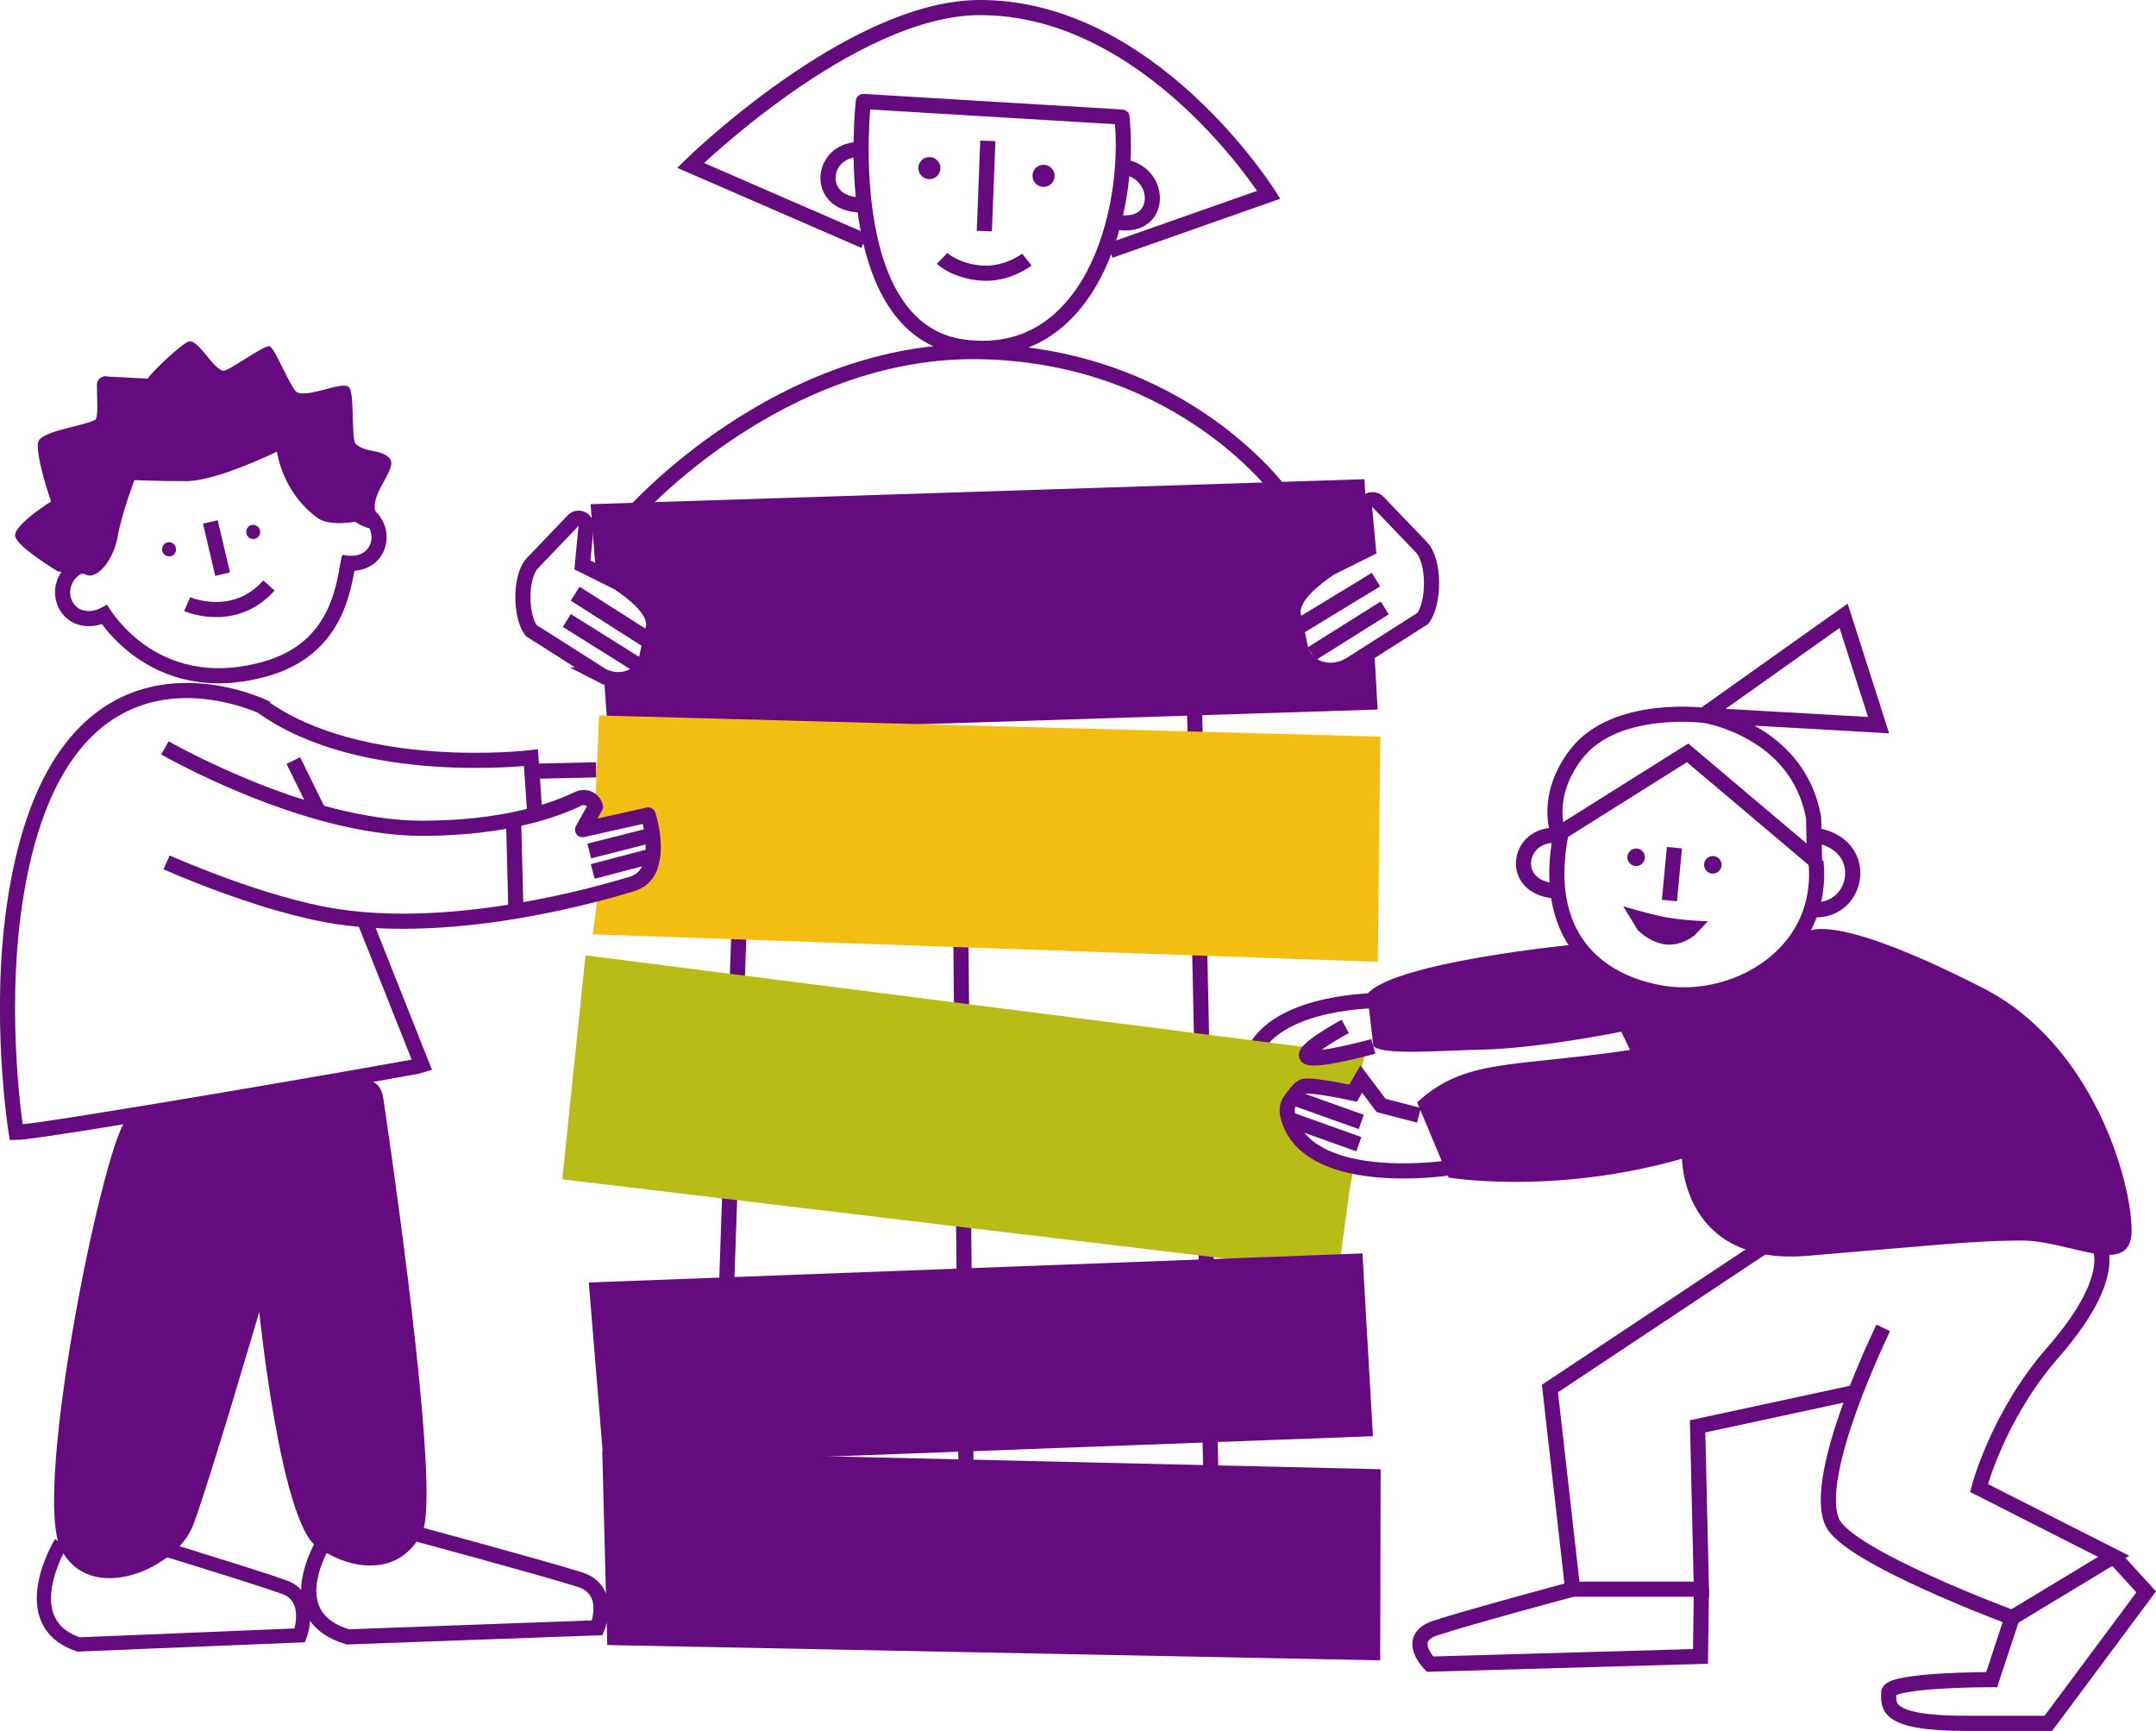
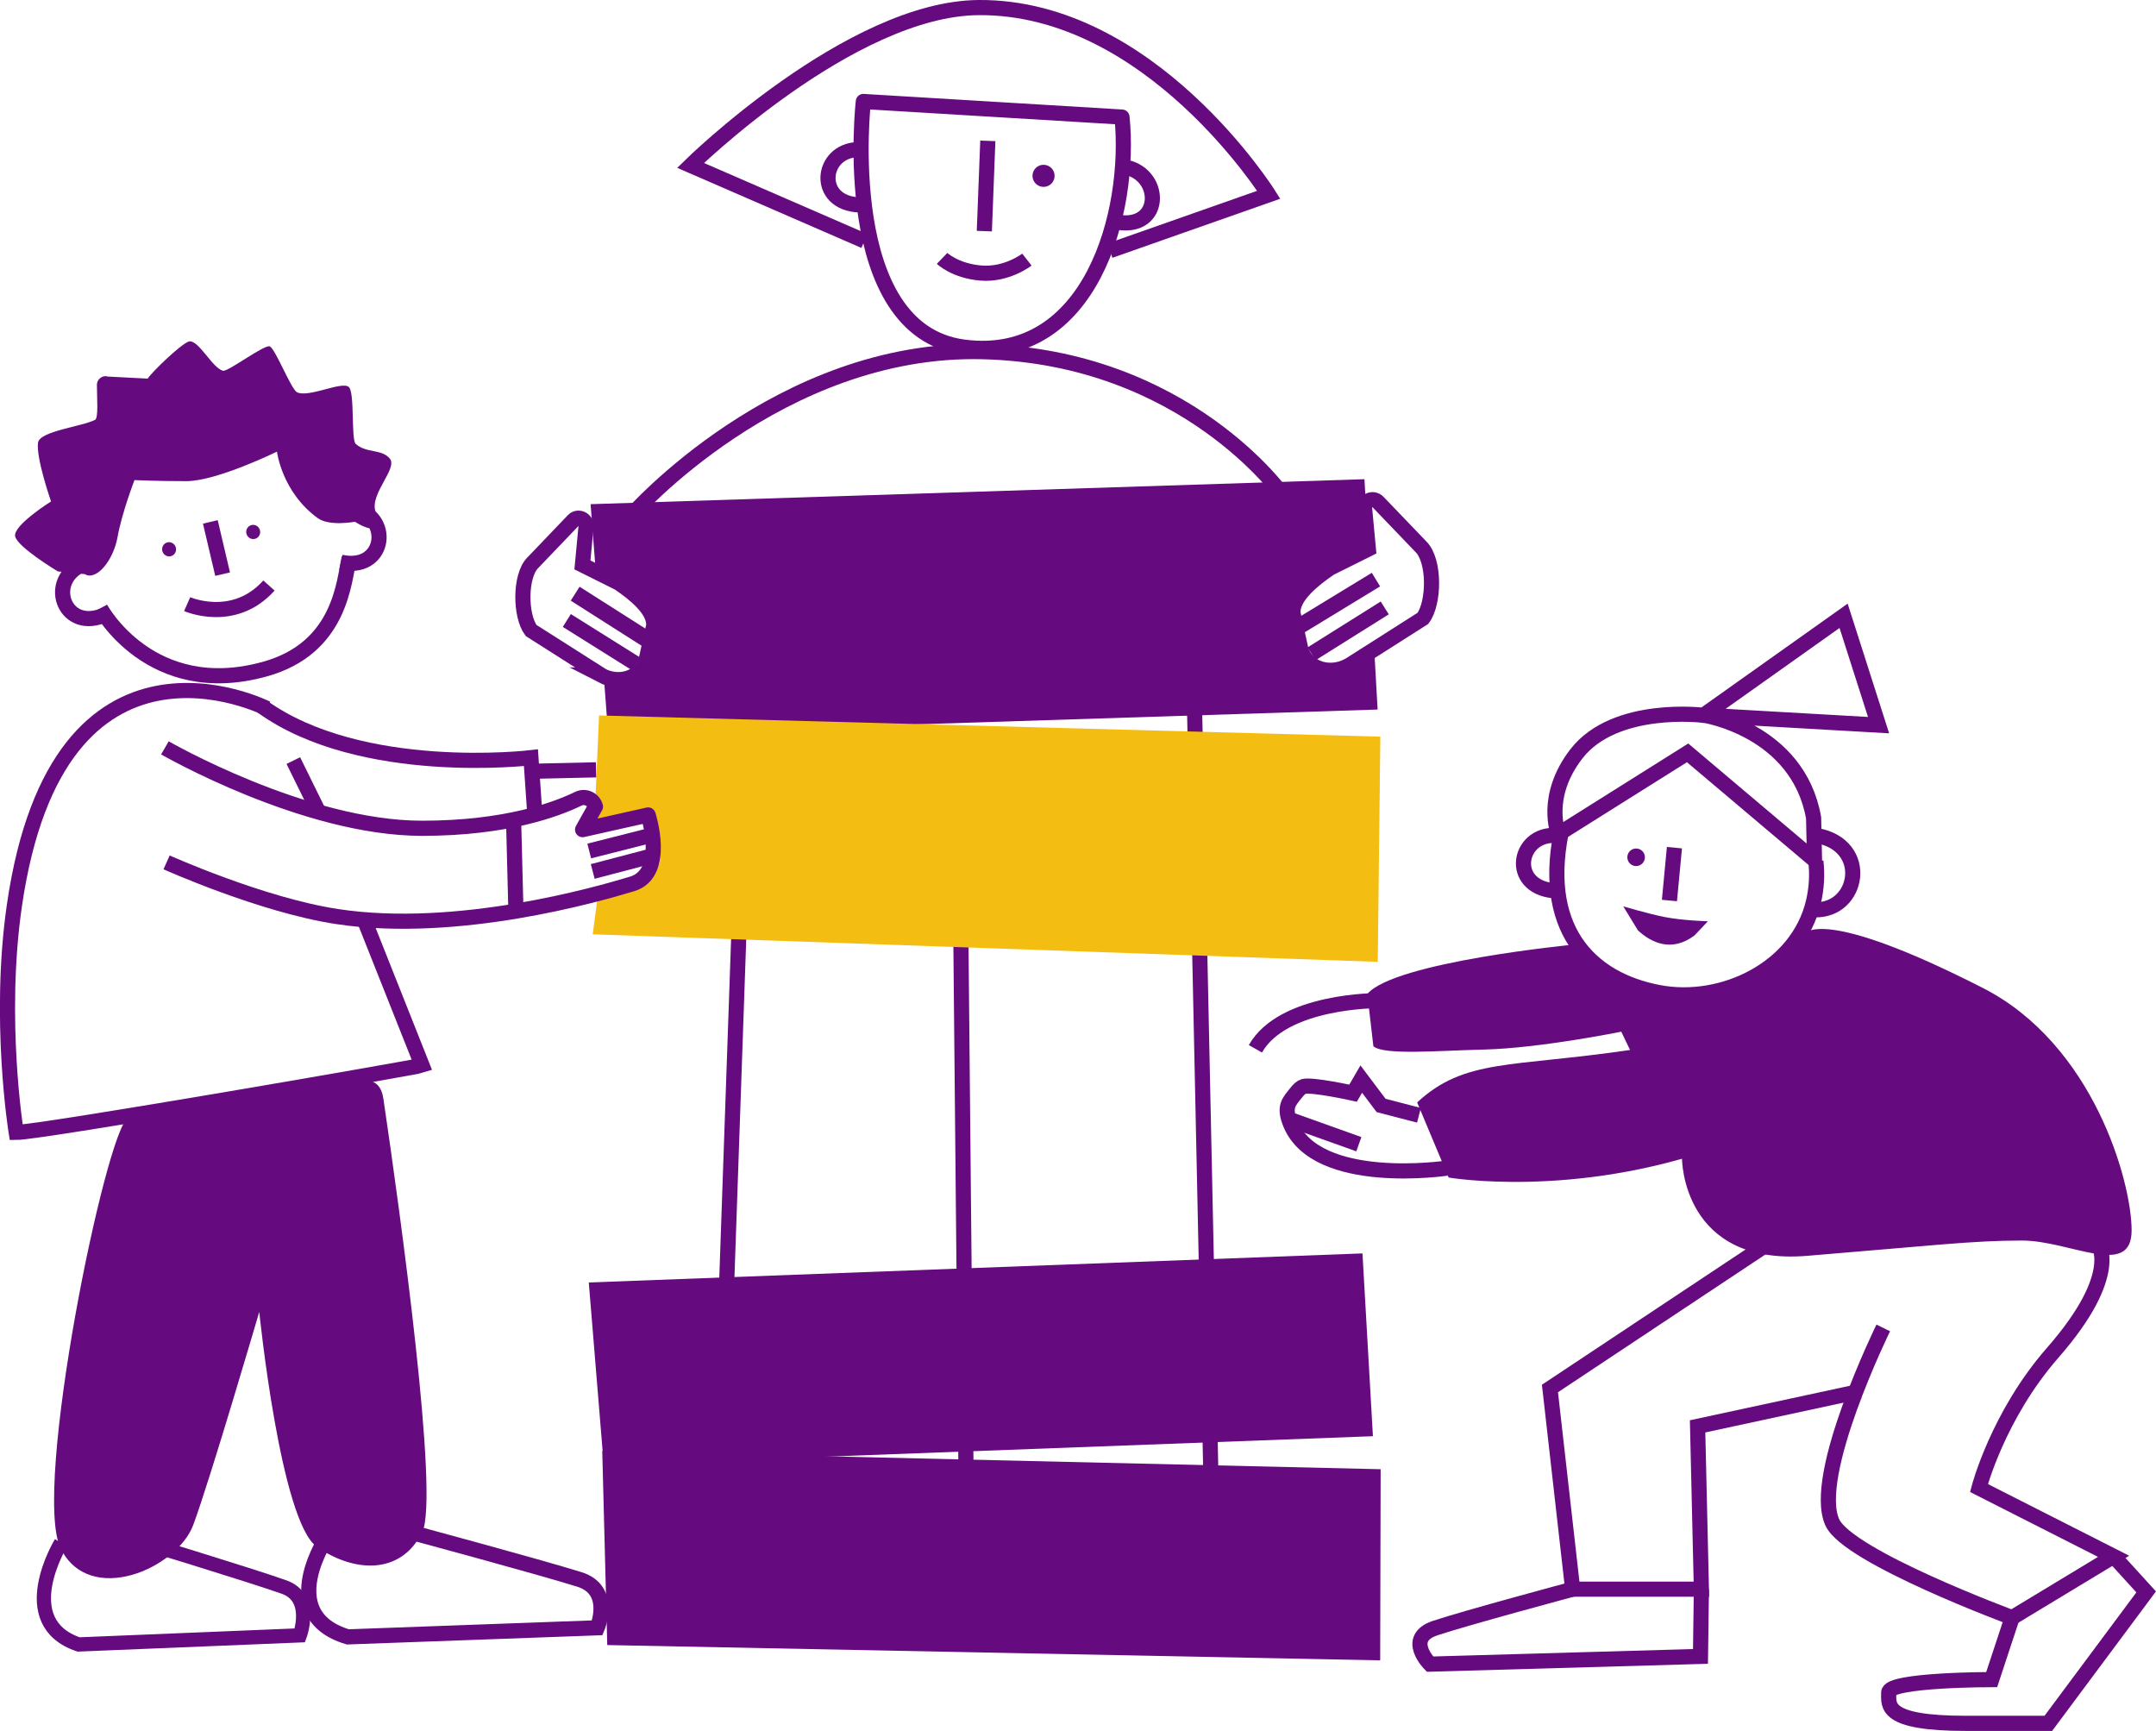
<svg xmlns="http://www.w3.org/2000/svg" id="Ebene_2" viewBox="0 0 142.37 114.3">
  <g id="Motive">
    <line x1="49.38" y1="44.74" x2="47.25" y2="105.8" style="fill:none; stroke:#660a7f; stroke-miterlimit:10;" />
    <line x1="78.86" y1="45.8" x2="80.16" y2="106.88" style="fill:none; stroke:#660a7f; stroke-miterlimit:10;" />
    <line x1="63.45" y1="61.85" x2="63.89" y2="107.68" style="fill:none; stroke:#660a7f; stroke-miterlimit:10;" />
    <path d="M41.71,34s9.77-11.12,23.19-10.78,19.85,9.52,19.85,9.52" style="fill:none; stroke:#660a7f; stroke-linejoin:round;" />
    <path d="M91.01,66.07s-6.28-.05-8.11,3.18" style="fill:none; stroke:#660a7f; stroke-miterlimit:10;" />
-     <path d="M89.09,78.79l-.71,5.2-51.25-6.12,1.53-14.79,51.46,6.56-.49,2.15s-4.32-1.07-4.47.6.84,3.4.84,3.4l3.43,1.12-.35,1.88Z" style="fill:#b8bc17;" />
    <path d="M74.09,7.73c.64,6.28-2.07,16.28-10.44,15.19s-6.64-16.22-6.64-16.22l17.08,1.03Z" style="fill:none; stroke:#660a7f; stroke-linejoin:round;" />
    <line x1="65.23" y1="9.3" x2="65" y2="15.26" style="fill:none; stroke:#660a7f; stroke-linejoin:round;" />
    <path d="M67.81,17.14s-1.32,1.03-3.03.89-2.57-.97-2.57-.97" style="fill:none; stroke:#660a7f; stroke-linejoin:round;" />
    <path d="M93.7,73.64l-2.5-.65-1.31-1.74-.54.93s-2.72-.6-3.27-.44c-.14.04-.31.18-.47.39-.49.62-.87.93-.39,2.09,1.75,4.19,10.32,2.91,10.32,2.91" style="fill:none; stroke:#660a7f; stroke-miterlimit:10;" />
-     <path d="M88.83,67.77s-3.03,1.64-2.5,2.01,4.36-.69,4.36-.69" style="fill:none; stroke:#660a7f; stroke-miterlimit:10;" />
    <path d="M39.75,44.61c1.1.57,2.54.22,2.92-1.05l.5-2.26c.05-1.04-1.27-2.1-2.32-2.81l-2.39-1.19.24-2.54c.04-.46-.52-.73-.84-.4l-2.68,2.8c-.86.86-.84,3.49-.11,4.47l4.69,2.98Z" style="fill:none; stroke:#660a7f; stroke-miterlimit:10;" />
    <line x1="37.98" y1="39.2" x2="42.93" y2="42.35" style="fill:#fff; stroke:#660a7f; stroke-miterlimit:10; stroke-width:1.09px;" />
    <line x1="37.43" y1="40.97" x2="42.01" y2="43.84" style="fill:#fff; stroke:#660a7f; stroke-miterlimit:10;" />
    <path d="M88.99,43.98c-1.16.6-2.68.23-3.09-1.11l-.52-2.39c-.06-1.1,1.34-2.21,2.45-2.97l2.53-1.26-.25-2.68c-.05-.49.55-.77.89-.42l2.84,2.96c.91.91.89,3.69.12,4.72l-4.95,3.15Z" style="fill:none; stroke:#660a7f; stroke-miterlimit:10;" />
    <path d="M89.22,44.08c-1.16.6-2.68.23-3.09-1.11l-.52-2.39c-.06-1.1,1.34-2.21,2.45-2.97l2.32-1.15-.28-4.82-51.1,1.65.34,4.43,1.74.87c1.05.72,2.37,1.77,2.32,2.81l-.5,2.26c-.39,1.27-1.83,1.61-2.92,1.05l-.11-.07.29,3.84,50.81-1.63-.21-3.73-1.53.97Z" style="fill:#660a7f;" />
    <line x1="90.86" y1="38.27" x2="85.72" y2="41.4" style="fill:#fff; stroke:#660a7f; stroke-miterlimit:10; stroke-width:1.05px;" />
    <line x1="91.44" y1="40.14" x2="86.61" y2="43.17" style="fill:#fff; stroke:#660a7f; stroke-miterlimit:10;" />
    <polygon points="39.77 95.81 40.1 108.62 91.14 109.63 91.17 97.01 39.77 95.81" style="fill:#660a7f;" />
    <path d="M39.33,52.48l.23-5.24,51.59,1.4-.17,14.87-51.84-1.82.29-2.19s4.16-1.14,4.16-2.81-.35-3.05-.35-3.05l-4.09.75.17-1.9Z" style="fill:#f4bd11;" />
    <path d="M19.27,71.82c-1.14.16-2.71-.03-5.36.96-2.13.8-4.56.6-5.46,1.05-1.44.72-6.36,24.59-4.44,28.42,1.92,3.84,7.68,1.32,8.75-1.56,1.08-2.88,4.36-14.07,4.36-14.07,0,0,1.4,13.83,3.8,15.51s5.52,1.92,6.96-.96c1.15-2.31-1.47-21.22-2.56-28.6-.24-1.66-1.49-1.28-3.17-1.16l-2.88.41Z" style="fill:#660a7f;" />
    <path d="M119.91,56.87c.1.88.05,1.78-.16,2.68-1.03,4.39-5.99,6.78-10.19,5.99-4.64-.87-7.96-4.3-6.34-11.16" style="fill:none; stroke:#660a7f; stroke-miterlimit:10;" />
    <path d="M112.5,47.23s-5.85-.74-8.4,2.54c-2.2,2.84-1.19,5.3-1.19,5.3l8.53-5.36,8.38,7.08-.06-2.79c-1.03-5.83-7.26-6.78-7.26-6.78l11.55.66-2.31-7.22-9.24,6.56Z" style="fill:none; stroke:#660a7f; stroke-miterlimit:10;" />
    <path d="M107.21,59.85s1.62.48,2.66.69c1.27.25,2.91.29,2.91.29l-.88.93c-1.53,1.16-2.89.46-3.74-.33l-.96-1.57Z" style="fill:#660a7f;" />
    <line x1="110.57" y1="55.97" x2="110.24" y2="59.46" style="fill:none; stroke:#660a7f; stroke-miterlimit:10;" />
    <path d="M102.69,55.16c-2.45-.09-3.05,3.34-.13,3.65" style="fill:none; stroke:#660a7f; stroke-miterlimit:10;" />
    <path d="M56.64,9.88c-2.45.07-2.82,3.54.11,3.65" style="fill:none; stroke:#660a7f; stroke-miterlimit:10;" />
    <path d="M74.38,11.05c2.39.54,2.35,4.08-.54,3.63" style="fill:none; stroke:#660a7f; stroke-miterlimit:10;" />
    <path d="M5.24,37.37c-2.16,1.17-.93,4.42,1.73,3.21" style="fill:none; stroke:#660a7f; stroke-miterlimit:10;" />
    <path d="M23.56,33.62c2.35.71,1.8,4.14-1.05,3.5" style="fill:none; stroke:#660a7f; stroke-miterlimit:10;" />
    <path d="M119.82,60.07c2.92.11,3.73-4.25.15-4.9" style="fill:none; stroke:#660a7f; stroke-miterlimit:10;" />
    <circle cx="108.04" cy="56.6" r=".58" transform="translate(28.2 148.81) rotate(-76.76)" style="fill:#660a7f;" />
-     <circle cx="113.1" cy="57.1" r=".58" transform="translate(31.62 154.12) rotate(-76.76)" style="fill:#660a7f;" />
    <path d="M12.36,39.89s3.08,1.36,5.4-1.23" style="fill:none; stroke:#660a7f; stroke-miterlimit:10;" />
    <ellipse cx="11.16" cy="36.27" rx=".46" ry=".47" transform="translate(-8.9 4.06) rotate(-14.82)" style="fill:#660a7f;" />
    <ellipse cx="16.72" cy="35.13" rx=".46" ry=".47" transform="translate(-8.43 5.44) rotate(-14.82)" style="fill:#660a7f;" />
    <line x1="13.89" y1="34.46" x2="14.7" y2="37.91" style="fill:none; stroke:#660a7f; stroke-miterlimit:10;" />
    <path d="M6.63,40.16s3.29,6.12,10.86,4.02c5.01-1.39,5.22-5.8,5.57-7.35" style="fill:none; stroke:#660a7f; stroke-miterlimit:10;" />
    <path d="M10.89,49.38s9.2,5.31,16.98,5.31c5.54,0,8.86-1.24,10.32-1.95.46-.22,1,.03,1.13.52l-.85,1.52,4.33-.97s1.25,3.85-1.05,4.55-11.57,3.36-19.48,2.16c-4.97-.75-11.27-3.58-11.27-3.58" style="fill:none; stroke:#660a7f; stroke-linejoin:round;" />
    <line x1="33.91" y1="53.95" x2="34.06" y2="59.85" style="fill:none; stroke:#660a7f; stroke-miterlimit:10;" />
    <line x1="38.91" y1="56.19" x2="43.32" y2="55.07" style="fill:none; stroke:#660a7f; stroke-miterlimit:10;" />
    <line x1="39.14" y1="57.54" x2="42.99" y2="56.53" style="fill:none; stroke:#660a7f; stroke-miterlimit:10;" />
    <path d="M17.62,46.78S3.85,39.78.95,59.79c-1.09,7.52.12,14.98.12,14.98,1.63,0,26.49-4.32,26.8-4.43l-3.77-9.49" style="fill:none; stroke:#660a7f; stroke-miterlimit:10;" />
    <path d="M21.66,101.37s-3.6,5.24,1.31,6.71l16.47-.6s1.05-2.49-1.17-3.19c-2.68-.84-11.41-3.19-11.41-3.19" style="fill:none; stroke:#660a7f; stroke-miterlimit:10;" />
    <path d="M4.03,101.87s-3.2,5.24,1.16,6.71l14.61-.6s.93-2.49-1.04-3.19c-2.38-.84-10.12-3.19-10.12-3.19" style="fill:none; stroke:#660a7f; stroke-miterlimit:10; stroke-width:.94px;" />
    <path d="M138.51,82.05s1.66,1.99-2.97,7.28c-3.62,4.14-4.86,8.92-4.86,8.92l8.89,4.51-6.7,4.05s-10.81-4-11.87-6.28c-1.43-3.09,3.36-12.85,3.36-12.85" style="fill:none; stroke:#660a7f; stroke-miterlimit:10;" />
    <polyline points="116.7 82.15 102.35 91.68 103.85 104.93 112.35 104.93 112.1 94.18 122.81 91.87" style="fill:none; stroke:#660a7f; stroke-miterlimit:10;" />
    <path d="M103.85,104.93s-7.04,1.89-9.08,2.57-.34,2.38-.34,2.38l17.86-.51.06-4.44" style="fill:none; stroke:#660a7f; stroke-miterlimit:10;" />
    <path d="M132.87,106.81l-1.35,4.09s-6.8,0-6.8.85-.34,2.04,5.1,2.04h5.44l6.46-8.68-2.15-2.36" style="fill:none; stroke:#660a7f; stroke-miterlimit:10;" />
-     <line x1="89.89" y1="74.08" x2="85.16" y2="72.39" style="fill:none; stroke:#660a7f; stroke-miterlimit:10;" />
    <line x1="89.73" y1="75.55" x2="85" y2="73.86" style="fill:none; stroke:#660a7f; stroke-miterlimit:10;" />
    <path d="M17.31,46.65c6.56,4.72,17.75,3.38,17.75,3.38l.27,3.94" style="fill:none; stroke:#660a7f; stroke-miterlimit:10;" />
    <line x1="35.42" y1="50.92" x2="39.36" y2="50.83" style="fill:none; stroke:#660a7f; stroke-miterlimit:10;" />
    <line x1="19.37" y1="50.22" x2="20.97" y2="53.47" style="fill:none; stroke:#660a7f; stroke-miterlimit:10;" />
    <polygon points="38.88 84.68 39.87 96.73 90.66 94.83 89.97 82.76 38.88 84.68" style="fill:#660a7f;" />
    <path d="M7.05,24.84c-.34-.04-.65.22-.65.57,0,.84.11,2.19-.12,2.31-.87.45-3.66.74-3.77,1.51-.14,1.01.86,3.88.86,3.88,0,0-2.52,1.58-2.37,2.3s2.82,2.32,2.82,2.32l1.78.18c.79.47,1.9-.96,2.16-2.44.28-1.59,1.12-3.77,1.12-3.77,0,0,1.4.07,3.42.07s5.99-1.95,5.99-1.95c0,0,.31,2.66,2.69,4.39.77.56,2.46.24,2.46.24,0,0,2,1.35,1.35-.69-.37-1.17,1.49-2.83.95-3.48s-1.55-.34-2.25-.97c-.32-.28-.05-3.41-.46-3.76-.46-.4-2.65.73-3.42.35-.39-.2-1.44-2.9-1.8-3.03s-2.74,1.67-3.07,1.61c-.71-.13-1.67-2.16-2.3-1.92-.53.2-2.37,1.96-2.69,2.44l-2.69-.14Z" style="fill:#660a7f;" />
    <path d="M111.07,76.51s0,7.09,8.27,6.41,10.97-1.01,14.17-1.01,7.25,2.53,7.25-.67-2.51-12.28-9.83-16.01c-10.79-5.5-11.76-3.56-11.76-3.56,0,0-4.04,4.52-8.24,4.2s-7-3.5-7-3.5c0,0-11.85,1.14-13.64,3.26l.4,3.45c.68.61,4.31.29,7.31.22,3.7-.09,9.06-1.18,9.06-1.18l4.01,8.38Z" style="fill:#660a7f;" />
    <path d="M117.71,67.68s-5.43.97-10.16,1.66c-7.79,1.14-10.83.55-13.97,3.45l2.08,4.96s8.23,1.42,17.88-2.03l7.19-2.56" style="fill:#660a7f;" />
    <path d="M73.29,16.55l10.49-3.69S75.99.42,64.63.5c-8.47.06-19.03,10.42-19.03,10.42l11.48,4.99" style="fill:none; stroke:#660a7f; stroke-miterlimit:10; stroke-width:1px;" />
-     <circle cx="61.37" cy="11.1" r=".73" style="fill:#660a7f;" />
    <circle cx="68.91" cy="11.61" r=".73" style="fill:#660a7f;" />
  </g>
</svg>